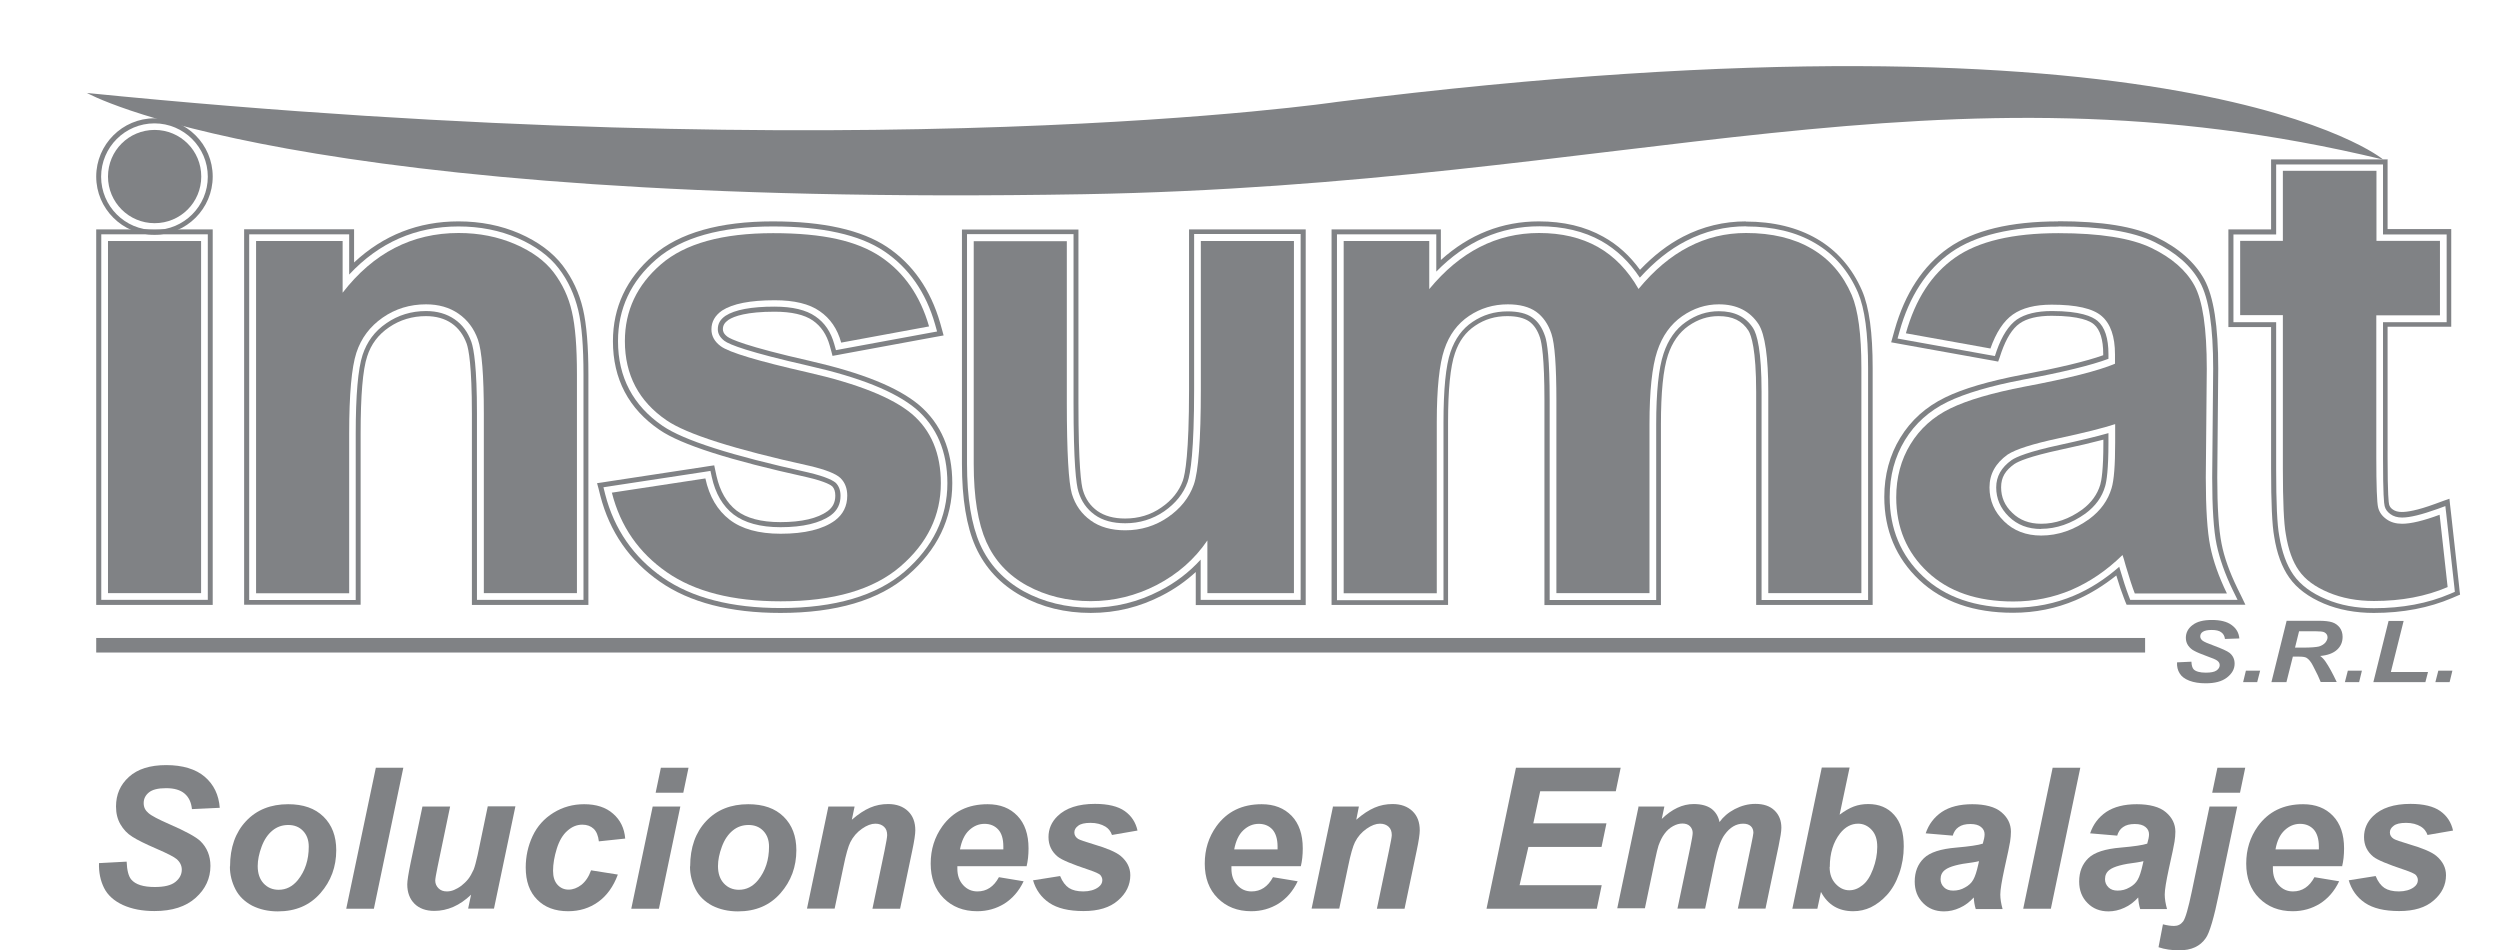
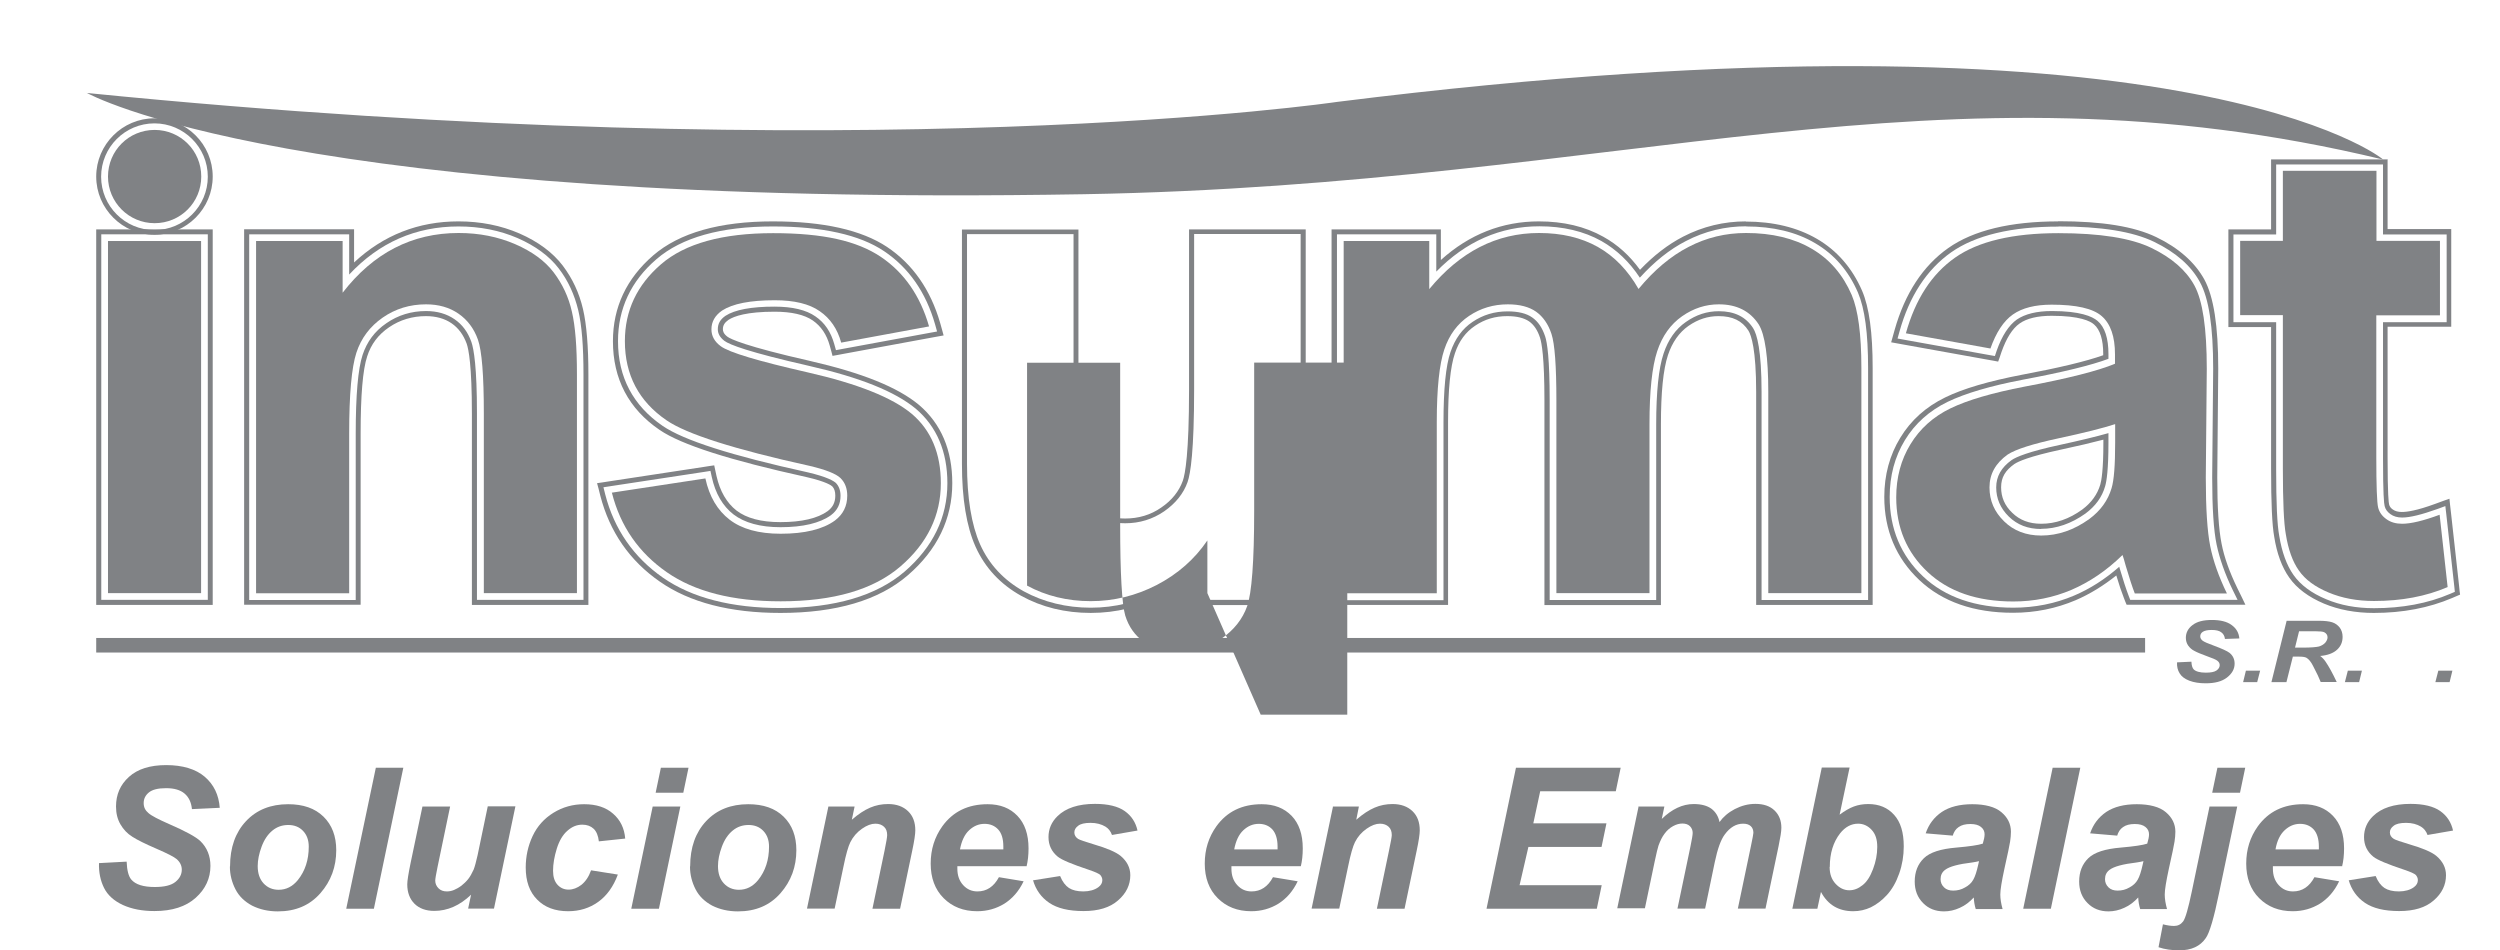
<svg xmlns="http://www.w3.org/2000/svg" id="Layer_1" data-name="Layer 1" viewBox="0 0 152.79 58.08">
  <defs>
    <style>      .cls-1 {        fill: #808285;      }    </style>
  </defs>
  <rect class="cls-1" x="6.6" y="14.73" width="5.69" height="21.52" />
  <path class="cls-1" d="M35.26,36.25h-5.69v-10.98c0-2.32-.12-3.83-.36-4.51-.24-.68-.64-1.21-1.19-1.59-.55-.38-1.21-.57-1.98-.57-.99,0-1.87.27-2.65.81-.78.54-1.32,1.26-1.61,2.15-.29.89-.44,2.54-.44,4.95v9.75h-5.69V14.73h5.29v3.16c1.88-2.43,4.24-3.65,7.09-3.65,1.26,0,2.4.23,3.45.68,1.04.45,1.83,1.03,2.36,1.73.53.7.91,1.5,1.11,2.39.21.89.31,2.17.31,3.83v13.38Z" />
  <path class="cls-1" d="M37.39,30.11l5.72-.87c.24,1.11.74,1.95,1.48,2.52.74.57,1.78.86,3.12.86,1.47,0,2.58-.27,3.32-.81.5-.38.75-.88.75-1.52,0-.43-.13-.79-.41-1.07-.28-.27-.92-.52-1.9-.75-4.59-1.01-7.51-1.94-8.73-2.78-1.7-1.16-2.55-2.78-2.55-4.84,0-1.87.74-3.43,2.21-4.7,1.47-1.27,3.76-1.9,6.85-1.9s5.13.48,6.57,1.44c1.43.96,2.42,2.38,2.96,4.26l-5.37.99c-.23-.84-.67-1.48-1.31-1.92-.64-.45-1.56-.67-2.75-.67-1.5,0-2.57.21-3.22.63-.43.3-.65.68-.65,1.15,0,.41.19.75.57,1.03.51.38,2.29.91,5.32,1.6,3.03.69,5.15,1.53,6.35,2.53,1.19,1.01,1.78,2.43,1.78,4.24,0,1.97-.82,3.67-2.47,5.09-1.65,1.42-4.09,2.13-7.32,2.13-2.93,0-5.25-.59-6.96-1.78-1.71-1.19-2.83-2.8-3.35-4.84" />
-   <path class="cls-1" d="M73.79,36.25v-3.22c-.78,1.15-1.81,2.05-3.09,2.72-1.28.66-2.63.99-4.04.99s-2.74-.32-3.89-.95c-1.15-.63-1.98-1.53-2.49-2.67-.51-1.15-.77-2.74-.77-4.76v-13.62h5.69v9.89c0,3.03.11,4.88.31,5.56.21.68.59,1.22,1.15,1.62.55.4,1.26.6,2.11.6.97,0,1.84-.27,2.61-.8.77-.53,1.3-1.2,1.58-1.99.28-.79.43-2.73.43-5.81v-9.08h5.69v21.52h-5.29Z" />
+   <path class="cls-1" d="M73.79,36.25v-3.22c-.78,1.15-1.81,2.05-3.09,2.72-1.28.66-2.63.99-4.04.99s-2.74-.32-3.89-.95v-13.62h5.69v9.89c0,3.03.11,4.88.31,5.56.21.68.59,1.22,1.15,1.62.55.4,1.26.6,2.11.6.97,0,1.84-.27,2.61-.8.77-.53,1.3-1.2,1.58-1.99.28-.79.43-2.73.43-5.81v-9.08h5.69v21.52h-5.29Z" />
  <path class="cls-1" d="M82.1,14.73h5.25v2.94c1.88-2.28,4.11-3.43,6.71-3.43,1.38,0,2.57.28,3.59.85,1.01.57,1.84,1.43,2.49,2.57.95-1.15,1.97-2.01,3.06-2.57,1.09-.57,2.26-.85,3.51-.85,1.58,0,2.92.32,4.01.96,1.1.64,1.91,1.58,2.45,2.83.39.92.59,2.4.59,4.46v13.76h-5.69v-12.3c0-2.13-.2-3.51-.59-4.13-.53-.81-1.34-1.22-2.43-1.22-.8,0-1.55.24-2.25.73-.7.49-1.21,1.2-1.52,2.14-.31.94-.47,2.42-.47,4.45v10.33h-5.69v-11.79c0-2.09-.1-3.45-.3-4.05-.2-.61-.52-1.06-.94-1.36-.43-.3-1-.45-1.73-.45-.88,0-1.67.24-2.37.71-.7.47-1.21,1.15-1.51,2.05-.3.89-.46,2.37-.46,4.44v10.46h-5.69V14.73Z" />
  <path class="cls-1" d="M121.65,21.3l-5.17-.93c.58-2.08,1.58-3.62,3-4.62,1.42-1,3.53-1.5,6.32-1.5,2.54,0,4.43.3,5.68.9,1.24.6,2.12,1.36,2.63,2.29.51.93.76,2.62.76,5.1l-.06,6.65c0,1.89.09,3.29.27,4.19.18.9.52,1.86,1.02,2.89h-5.63c-.15-.38-.33-.94-.55-1.68-.09-.34-.16-.56-.2-.67-.97.95-2.01,1.65-3.12,2.13-1.11.47-2.29.71-3.55.71-2.22,0-3.96-.6-5.24-1.8s-1.92-2.72-1.92-4.56c0-1.22.29-2.3.87-3.25.58-.95,1.39-1.68,2.44-2.19,1.05-.51,2.56-.95,4.53-1.33,2.66-.5,4.51-.97,5.53-1.4v-.57c0-1.09-.27-1.87-.81-2.34-.54-.47-1.56-.7-3.06-.7-1.01,0-1.8.2-2.37.6s-1.03,1.1-1.38,2.1M129.27,25.92c-.73.24-1.88.53-3.47.87-1.58.34-2.61.67-3.1.99-.74.53-1.11,1.19-1.11,2.01s.3,1.49.89,2.07c.59.58,1.35.87,2.27.87,1.03,0,2.01-.34,2.94-1.01.69-.51,1.14-1.14,1.36-1.88.15-.49.22-1.41.22-2.78v-1.13Z" />
  <path class="cls-1" d="M149.12,14.73v4.54h-3.89v8.67c0,1.76.04,2.78.11,3.07.07.29.24.53.51.72.26.19.58.28.96.28.53,0,1.29-.18,2.29-.55l.49,4.42c-1.33.57-2.82.85-4.5.85-1.03,0-1.95-.17-2.78-.52-.82-.34-1.43-.79-1.81-1.34-.39-.55-.65-1.29-.8-2.22-.12-.66-.18-2-.18-4.01v-9.38h-2.61v-4.54h2.61v-4.28h5.72v4.28h3.89Z" />
  <path class="cls-1" d="M6.6,10.79c0,1.57,1.27,2.85,2.85,2.85s2.85-1.27,2.85-2.85-1.27-2.85-2.85-2.85-2.85,1.27-2.85,2.85" />
  <path class="cls-1" d="M12.7,14.32v22.34h-6.51V14.32h6.51ZM13,14.02h-7.12v22.95h7.12V14.02Z" />
  <path class="cls-1" d="M28.02,13.84c1.31,0,2.52.24,3.61.71,1.1.48,1.95,1.11,2.52,1.86.57.74.96,1.6,1.19,2.55.22.92.32,2.24.32,3.92v13.78h-6.51v-11.39c0-2.82-.19-3.93-.34-4.37-.22-.61-.55-1.06-1.03-1.39-.48-.33-1.06-.5-1.74-.5-.9,0-1.71.25-2.42.74-.72.49-1.19,1.13-1.46,1.94-.28.85-.42,2.47-.42,4.82v10.16h-6.51V14.32h6.11v2.46c1.83-1.96,4.07-2.94,6.68-2.94M28.02,13.53c-2.45,0-4.59.84-6.38,2.51v-2.03h-6.72v22.95h7.12v-10.46c0-2.32.13-3.91.4-4.72.24-.75.68-1.33,1.34-1.78.66-.45,1.42-.68,2.25-.68.62,0,1.15.15,1.57.44.42.29.72.7.92,1.24.12.34.32,1.34.32,4.27v11.7h7.12v-14.09c0-1.71-.11-3.05-.33-3.99-.23-.99-.65-1.88-1.24-2.66-.61-.8-1.5-1.46-2.64-1.96-1.13-.49-2.38-.74-3.73-.74" />
  <path class="cls-1" d="M47.24,13.84c3.01,0,5.3.51,6.79,1.51,1.51,1.01,2.56,2.52,3.12,4.48l.12.43-.44.08-5.37.99-.37.07-.1-.36c-.21-.75-.58-1.31-1.15-1.7-.57-.4-1.41-.6-2.51-.6-1.41,0-2.42.19-2.99.56-.32.22-.47.48-.47.82,0,.27.13.5.4.71.32.24,1.48.69,5.17,1.53,3.13.71,5.26,1.57,6.53,2.62,1.28,1.09,1.93,2.62,1.93,4.55,0,2.09-.88,3.9-2.61,5.4-1.72,1.48-4.27,2.23-7.58,2.23-3,0-5.42-.62-7.2-1.86-1.78-1.24-2.97-2.95-3.52-5.08l-.11-.44.45-.07,5.71-.87.38-.06.08.37c.22,1.01.67,1.78,1.33,2.29.67.51,1.63.78,2.87.78,1.38,0,2.41-.25,3.08-.73.4-.3.59-.69.59-1.19,0-.33-.1-.59-.28-.78-.13-.12-.52-.37-1.71-.65-4.69-1.03-7.59-1.96-8.88-2.84-1.81-1.24-2.73-2.98-2.73-5.18,0-1.98.79-3.67,2.35-5.01,1.54-1.33,3.94-2,7.12-2M47.24,13.53c-3.26,0-5.72.7-7.32,2.08-1.63,1.41-2.46,3.17-2.46,5.24,0,2.31.96,4.14,2.86,5.43,1.32.9,4.26,1.84,8.98,2.88,1.22.28,1.52.52,1.57.57.12.13.18.31.18.56,0,.41-.15.71-.47.95-.61.44-1.58.67-2.89.67-1.17,0-2.07-.24-2.68-.71-.6-.47-1.01-1.18-1.22-2.11l-.08-.37-.06-.28-.28.04-.38.06-5.71.87-.45.07-.34.05.09.33.11.44c.57,2.2,1.79,3.97,3.64,5.25,1.82,1.27,4.3,1.91,7.37,1.91,3.39,0,6.01-.77,7.78-2.3,1.8-1.55,2.72-3.45,2.72-5.63,0-2.02-.68-3.63-2.03-4.78-1.31-1.09-3.48-1.96-6.66-2.69-3.97-.9-4.86-1.34-5.05-1.48-.24-.18-.28-.34-.28-.46,0-.23.1-.4.34-.57.35-.23,1.13-.5,2.82-.5,1.03,0,1.82.18,2.34.54.5.35.84.85,1.03,1.53l.1.36.07.27.28-.05.37-.07,5.37-.99.44-.08.33-.06-.09-.33-.12-.43c-.59-2.04-1.68-3.6-3.25-4.65-1.55-1.03-3.89-1.56-6.96-1.56" />
  <path class="cls-1" d="M79.49,14.32v22.34h-6.11v-2.46c-.7.77-1.53,1.41-2.49,1.9-1.33.69-2.75,1.04-4.23,1.04s-2.88-.34-4.09-1c-1.22-.68-2.12-1.64-2.67-2.87-.53-1.19-.8-2.85-.8-4.93v-14.03h6.51v10.3c0,3.7.16,5,.3,5.44.18.6.51,1.06.99,1.41.48.35,1.11.52,1.87.52.88,0,1.68-.25,2.38-.73.69-.48,1.18-1.08,1.43-1.79.18-.51.4-1.91.4-5.67v-9.49h6.51M79.79,14.02h-7.12v9.79c0,3.91-.24,5.17-.38,5.57-.23.64-.67,1.2-1.32,1.64-.64.45-1.39.67-2.21.67-.7,0-1.26-.16-1.69-.46-.43-.31-.72-.72-.88-1.25-.11-.34-.28-1.5-.28-5.35v-10.6h-7.12v14.33c0,2.12.28,3.82.83,5.05.58,1.29,1.52,2.3,2.8,3.01,1.25.69,2.68,1.04,4.24,1.04s3-.36,4.37-1.07c.76-.39,1.44-.87,2.05-1.43v2.02h6.72V14.02Z" />
  <path class="cls-1" d="M106.71,13.84c1.65,0,3.07.34,4.22,1.02,1.17.68,2.05,1.7,2.62,3.02.42.98.62,2.49.62,4.62v14.17h-6.51v-12.71c0-2.55-.28-3.54-.52-3.91-.45-.69-1.13-1.03-2.09-1.03-.72,0-1.38.21-2.02.66-.62.43-1.08,1.08-1.36,1.93-.3.89-.45,2.35-.45,4.32v10.74h-6.51v-12.2c0-2.54-.15-3.54-.28-3.92-.18-.53-.43-.9-.79-1.15-.35-.25-.86-.37-1.5-.37-.8,0-1.5.21-2.14.64-.63.42-1.07,1.03-1.35,1.84-.29.84-.43,2.29-.43,4.31v10.86h-6.51V14.32h6.07v2.28c1.8-1.84,3.92-2.77,6.3-2.77,1.44,0,2.72.3,3.79.9.92.52,1.71,1.27,2.35,2.24.88-.97,1.82-1.73,2.82-2.24,1.15-.6,2.39-.9,3.69-.9M106.71,13.53c-1.35,0-2.64.31-3.84.93-.93.48-1.81,1.16-2.64,2.03-.62-.86-1.37-1.54-2.24-2.02-1.12-.63-2.44-.94-3.94-.94-2.24,0-4.25.79-5.99,2.36v-1.87h-6.68v22.95h7.12v-11.17c0-1.98.14-3.4.42-4.21.25-.75.66-1.3,1.23-1.68.59-.4,1.23-.59,1.97-.59.58,0,1.02.11,1.33.32.3.21.52.54.67,1,.1.3.27,1.2.27,3.83v12.51h7.12v-11.05c0-1.94.14-3.36.43-4.23.26-.78.68-1.38,1.25-1.78.59-.41,1.19-.6,1.84-.6.86,0,1.44.28,1.83.89.17.28.47,1.14.47,3.74v13.02h7.12v-14.47c0-2.17-.21-3.72-.65-4.74-.6-1.38-1.53-2.45-2.75-3.16-1.2-.7-2.67-1.06-4.37-1.06" />
  <path class="cls-1" d="M125.8,13.84c2.63,0,4.54.31,5.85.94,1.32.64,2.26,1.46,2.8,2.46.55,1,.81,2.73.81,5.3l-.06,6.64c0,1.86.09,3.24.27,4.1.18.86.51,1.8.99,2.79l.29.59h-6.56l-.1-.26c-.15-.39-.34-.97-.56-1.72,0-.01,0-.03-.01-.04-.87.76-1.79,1.35-2.76,1.76-1.15.49-2.4.74-3.71.74-2.31,0-4.17-.64-5.52-1.91-1.36-1.28-2.04-2.91-2.04-4.86,0-1.29.31-2.45.93-3.47.62-1.02,1.5-1.8,2.61-2.34,1.08-.52,2.63-.98,4.63-1.36,2.41-.45,4.16-.88,5.2-1.27v-.29c0-.96-.22-1.65-.67-2.03-.32-.27-1.06-.6-2.79-.6-.92,0-1.64.18-2.14.52-.49.35-.91.99-1.23,1.9l-.11.33-.34-.06-5.17-.93-.44-.08.12-.43c.6-2.16,1.67-3.79,3.16-4.84,1.48-1.04,3.69-1.57,6.56-1.57M124.75,32.32c.93,0,1.84-.32,2.7-.93.62-.46,1.02-1.01,1.21-1.68.09-.31.2-1.02.2-2.66v-.58c-.73.21-1.73.45-2.97.72-1.9.41-2.66.73-2.95.93-.63.45-.94,1-.94,1.67s.25,1.27.77,1.78c.52.51,1.17.76,1.98.76M125.8,13.53c-2.93,0-5.2.55-6.73,1.63-1.55,1.09-2.65,2.78-3.28,5.01l-.12.43-.09.32.33.06.44.08,5.17.93.34.06.26.05.09-.25.11-.33c.3-.85.67-1.44,1.11-1.75.44-.31,1.1-.47,1.96-.47,1.73,0,2.37.33,2.59.53.37.32.56.93.56,1.8v.08c-1.04.37-2.7.77-4.95,1.19-2.03.39-3.61.85-4.71,1.39-1.17.57-2.09,1.39-2.74,2.46-.65,1.06-.98,2.28-.98,3.62,0,2.03.72,3.74,2.14,5.08,1.41,1.33,3.33,2,5.73,2,1.35,0,2.63-.26,3.83-.77.86-.37,1.69-.88,2.48-1.51.17.57.32,1.01.45,1.34l.1.26.08.19h7.26l-.21-.44-.29-.59c-.47-.97-.8-1.88-.96-2.72-.17-.85-.26-2.21-.26-4.04l.06-6.64c0-2.62-.28-4.4-.85-5.45-.58-1.05-1.57-1.93-2.94-2.59-1.35-.65-3.31-.97-5.99-.97M124.75,32.01c-.73,0-1.31-.22-1.77-.67-.46-.44-.68-.95-.68-1.56s.26-1.03.81-1.42c.22-.15.89-.46,2.84-.88,1.04-.22,1.91-.43,2.6-.61v.18c0,1.69-.12,2.33-.19,2.57-.18.6-.54,1.1-1.1,1.52-.8.58-1.64.87-2.51.87" />
  <path class="cls-1" d="M145.64,10.05v4.28h3.89v5.36h-3.89v8.27c0,2.25.06,2.82.1,2.97.05.2.16.35.35.49.19.14.43.21.72.21.48,0,1.2-.18,2.15-.52l.49-.18.06.52.49,4.42.03.3-.28.12c-1.37.59-2.94.88-4.66.88-1.08,0-2.06-.18-2.93-.55-.89-.37-1.56-.87-1.99-1.48-.42-.6-.71-1.4-.87-2.38-.13-.69-.19-2.03-.19-4.09v-8.98h-2.61v-5.36h2.61v-4.28h6.53M145.94,9.74h-7.14v4.28h-2.61v5.97h2.61v8.67c0,2.07.06,3.43.19,4.14.16,1.02.47,1.87.92,2.5.46.66,1.18,1.19,2.12,1.59.91.38,1.94.57,3.05.57,1.77,0,3.37-.31,4.78-.91l.28-.12.21-.09-.03-.23-.03-.3-.49-4.42-.06-.52-.04-.39-.37.13-.49.18c-1.14.42-1.74.5-2.05.5-.23,0-.41-.05-.55-.15-.13-.09-.2-.19-.23-.32-.02-.08-.09-.53-.09-2.89v-7.96h3.89v-5.97h-3.89v-4.28Z" />
  <path class="cls-1" d="M9.44,7.54c1.79,0,3.26,1.46,3.26,3.26s-1.46,3.26-3.26,3.26-3.26-1.46-3.26-3.26,1.46-3.26,3.26-3.26M9.44,7.23c-1.96,0-3.56,1.6-3.56,3.56s1.6,3.56,3.56,3.56,3.56-1.6,3.56-3.56-1.6-3.56-3.56-3.56" />
  <rect class="cls-1" x="5.88" y="38.99" width="125.22" height=".89" />
  <path class="cls-1" d="M133.06,40.48l.87-.04c.01.23.06.39.14.47.13.13.38.2.74.2.3,0,.52-.04.65-.13.13-.09.2-.2.2-.33,0-.11-.05-.2-.16-.28-.08-.06-.29-.15-.63-.27-.35-.13-.6-.23-.76-.32-.16-.08-.28-.19-.38-.33-.09-.13-.14-.29-.14-.47,0-.31.14-.58.41-.78.27-.21.66-.31,1.18-.31s.93.1,1.21.31c.29.21.44.48.47.82l-.88.03c-.02-.18-.1-.32-.23-.41-.13-.1-.33-.14-.58-.14s-.43.04-.54.11c-.11.07-.16.17-.16.28,0,.11.05.19.15.27.1.07.32.17.66.29.51.19.84.34.98.45.21.17.31.39.31.66,0,.33-.16.61-.47.85s-.74.35-1.3.35c-.38,0-.71-.05-1-.16-.28-.11-.48-.26-.59-.45-.12-.19-.17-.41-.16-.66" />
  <polygon class="cls-1" points="137.26 40.99 138.13 40.99 137.95 41.69 137.09 41.69 137.26 40.99" />
  <path class="cls-1" d="M139.74,41.69h-.92l.93-3.75h1.98c.34,0,.61.03.8.09.19.06.34.17.46.32.12.16.18.35.18.57,0,.32-.11.58-.34.79-.23.21-.57.34-1.03.38.12.09.23.2.33.35.2.29.43.71.68,1.24h-.98c-.08-.21-.23-.54-.47-.99-.12-.24-.26-.41-.4-.49-.09-.05-.24-.07-.46-.07h-.37l-.39,1.55ZM140.26,39.58h.49c.49,0,.82-.03.98-.07.16-.05.29-.13.38-.23.09-.11.14-.22.14-.33,0-.14-.07-.24-.2-.31-.08-.04-.26-.06-.53-.06h-1.01l-.25,1.01Z" />
  <polygon class="cls-1" points="143.49 40.99 144.35 40.99 144.18 41.69 143.31 41.69 143.49 40.99" />
-   <polygon class="cls-1" points="145.05 41.69 145.98 37.95 146.9 37.95 146.12 41.07 148.39 41.07 148.23 41.69 145.05 41.69" />
  <polygon class="cls-1" points="149.02 40.99 149.88 40.99 149.71 41.69 148.84 41.69 149.02 40.99" />
  <path class="cls-1" d="M5.29,5.67s12.38,7.04,60.94,6.2c33.21-.58,52.27-8.67,79.41-2.12.11.03-12.09-10.02-63.94-3.52,0,0-28.53,4.24-76.41-.55" />
  <path class="cls-1" d="M6.05,52.75l1.69-.09c.02.54.12.9.28,1.09.26.31.74.46,1.44.46.58,0,1-.1,1.26-.31.26-.21.39-.46.39-.75,0-.25-.11-.47-.32-.65-.15-.13-.56-.34-1.23-.63-.67-.29-1.16-.53-1.47-.73-.31-.19-.55-.45-.73-.76-.18-.31-.27-.67-.27-1.09,0-.73.26-1.33.79-1.81.53-.48,1.29-.72,2.28-.72s1.8.24,2.35.71c.56.48.86,1.11.92,1.9l-1.7.08c-.04-.41-.19-.73-.45-.95-.26-.22-.63-.33-1.13-.33s-.84.09-1.05.26c-.21.17-.32.39-.32.65s.1.45.29.61c.19.17.62.39,1.28.68.99.43,1.63.78,1.9,1.04.4.39.61.9.61,1.51,0,.76-.3,1.41-.9,1.95-.6.54-1.44.81-2.52.81-.74,0-1.38-.12-1.93-.37-.54-.25-.93-.6-1.15-1.04s-.33-.95-.31-1.53" />
  <path class="cls-1" d="M14.06,52.95c0-1.16.33-2.08.98-2.77.65-.69,1.51-1.03,2.57-1.03.92,0,1.64.25,2.16.76.52.51.78,1.19.78,2.05,0,1.01-.32,1.89-.97,2.63-.65.74-1.51,1.11-2.6,1.11-.59,0-1.11-.12-1.57-.35-.45-.24-.8-.57-1.02-1-.22-.43-.34-.89-.34-1.39M18.87,51.74c0-.4-.12-.72-.35-.96-.23-.24-.53-.36-.9-.36s-.69.11-.97.34c-.28.23-.5.55-.66.98-.16.43-.24.83-.24,1.19,0,.45.12.8.36,1.06s.55.39.92.39c.46,0,.85-.2,1.17-.59.45-.56.67-1.24.67-2.05" />
  <polygon class="cls-1" points="21.16 55.54 22.97 46.92 24.65 46.92 22.85 55.54 21.16 55.54" />
  <path class="cls-1" d="M25.82,49.29h1.69l-.77,3.7c-.09.44-.14.72-.14.83,0,.18.07.34.2.47.13.13.3.19.51.19.15,0,.3-.03.44-.09.14-.06.29-.14.45-.26.15-.12.29-.25.41-.4.12-.15.23-.35.34-.59.07-.18.15-.48.24-.88l.62-2.98h1.69l-1.31,6.25h-1.58l.18-.85c-.69.66-1.44.99-2.25.99-.51,0-.92-.15-1.21-.44-.29-.29-.44-.69-.44-1.18,0-.22.07-.65.2-1.29l.73-3.48Z" />
  <path class="cls-1" d="M36.12,53.19l1.64.26c-.27.73-.67,1.29-1.2,1.67-.53.38-1.14.57-1.84.57-.8,0-1.43-.24-1.89-.71-.47-.47-.7-1.13-.7-1.96,0-.68.14-1.32.42-1.92s.71-1.08,1.28-1.43c.57-.35,1.19-.52,1.87-.52.74,0,1.33.19,1.77.58.44.38.69.89.74,1.52l-1.61.17c-.04-.35-.15-.61-.32-.77-.17-.16-.4-.25-.69-.25-.33,0-.63.12-.91.37-.28.24-.5.61-.65,1.09-.15.48-.23.94-.23,1.36,0,.37.09.65.27.85.18.2.41.3.68.3s.53-.1.78-.29c.25-.2.45-.49.59-.88" />
  <path class="cls-1" d="M39.89,49.29h1.69l-1.31,6.25h-1.69l1.31-6.25ZM40.39,46.92h1.69l-.32,1.53h-1.69l.32-1.53Z" />
  <path class="cls-1" d="M42.18,52.95c0-1.16.33-2.08.98-2.77.65-.69,1.51-1.03,2.57-1.03.92,0,1.64.25,2.16.76.52.51.78,1.19.78,2.05,0,1.01-.32,1.89-.97,2.63-.65.74-1.51,1.11-2.6,1.11-.59,0-1.11-.12-1.57-.35-.45-.24-.8-.57-1.02-1-.22-.43-.34-.89-.34-1.39M47,51.74c0-.4-.12-.72-.35-.96-.23-.24-.53-.36-.9-.36s-.69.11-.97.34c-.28.23-.5.55-.66.98-.16.43-.24.83-.24,1.19,0,.45.12.8.36,1.06s.55.39.92.39c.46,0,.85-.2,1.17-.59.45-.56.67-1.24.67-2.05" />
  <path class="cls-1" d="M50.63,49.29h1.6l-.17.81c.4-.35.77-.59,1.12-.74.35-.15.71-.22,1.1-.22.51,0,.92.15,1.22.44.3.29.44.68.44,1.17,0,.22-.06.64-.19,1.25l-.74,3.54h-1.69l.74-3.55c.11-.53.16-.85.16-.95,0-.22-.06-.39-.19-.51-.13-.12-.3-.19-.53-.19-.25,0-.52.1-.82.31-.3.21-.54.48-.71.82-.12.24-.27.74-.42,1.49l-.54,2.57h-1.69l1.31-6.25Z" />
  <path class="cls-1" d="M62.75,52.94h-4.24c0,.07,0,.12,0,.15,0,.42.12.75.36,1.01.24.26.53.38.87.38.56,0,1-.29,1.31-.87l1.51.25c-.29.61-.69,1.06-1.18,1.37-.49.3-1.04.46-1.66.46-.84,0-1.52-.27-2.05-.8-.53-.53-.79-1.24-.79-2.11s.24-1.62.71-2.28c.65-.9,1.57-1.35,2.77-1.35.77,0,1.37.24,1.82.71.45.47.68,1.13.68,1.99,0,.41-.04.77-.12,1.1M61.32,51.91c0-.08,0-.13,0-.17,0-.46-.1-.81-.31-1.04-.21-.23-.49-.35-.84-.35s-.66.13-.94.39c-.28.26-.46.65-.56,1.17h2.64Z" />
  <path class="cls-1" d="M63.15,53.8l1.64-.26c.14.35.33.59.54.73.22.14.51.21.88.21s.69-.09.92-.26c.16-.12.24-.26.24-.43,0-.11-.04-.21-.12-.31-.09-.09-.32-.19-.7-.32-1.02-.34-1.65-.6-1.9-.8-.38-.31-.57-.71-.57-1.2s.18-.92.55-1.28c.51-.5,1.28-.75,2.29-.75.8,0,1.41.15,1.82.44.41.29.67.69.78,1.19l-1.56.27c-.08-.23-.22-.4-.4-.51-.25-.15-.55-.23-.91-.23s-.61.06-.76.18c-.16.12-.23.25-.23.41s.08.29.23.39c.1.06.41.17.95.33.82.24,1.37.48,1.65.71.39.33.59.72.59,1.18,0,.59-.25,1.11-.75,1.54-.5.44-1.2.65-2.11.65s-1.6-.17-2.09-.5c-.49-.33-.83-.8-1-1.4" />
  <path class="cls-1" d="M79.5,52.94h-4.24c0,.07,0,.12,0,.15,0,.42.12.75.36,1.01.24.26.53.38.87.38.56,0,1-.29,1.31-.87l1.51.25c-.29.61-.69,1.06-1.18,1.37-.49.3-1.04.46-1.66.46-.84,0-1.52-.27-2.05-.8-.53-.53-.79-1.24-.79-2.11s.24-1.62.71-2.28c.65-.9,1.57-1.35,2.77-1.35.77,0,1.37.24,1.83.71.45.47.68,1.13.68,1.99,0,.41-.04.77-.12,1.1M78.08,51.91c0-.08,0-.13,0-.17,0-.46-.11-.81-.31-1.04-.21-.23-.49-.35-.84-.35s-.66.13-.94.39c-.28.26-.46.65-.56,1.17h2.64Z" />
  <path class="cls-1" d="M81.45,49.29h1.6l-.16.81c.4-.35.77-.59,1.12-.74.35-.15.71-.22,1.1-.22.51,0,.92.15,1.22.44.3.29.44.68.44,1.17,0,.22-.06.64-.19,1.25l-.74,3.54h-1.69l.74-3.55c.11-.53.17-.85.17-.95,0-.22-.06-.39-.19-.51-.13-.12-.3-.19-.53-.19-.25,0-.52.1-.82.31-.3.21-.54.48-.71.82-.12.24-.27.74-.42,1.49l-.54,2.57h-1.69l1.31-6.25Z" />
  <polygon class="cls-1" points="90.85 55.54 92.65 46.92 99.05 46.92 98.75 48.36 94.13 48.36 93.71 50.32 98.18 50.32 97.88 51.76 93.41 51.76 92.87 54.1 97.89 54.1 97.59 55.54 90.85 55.54" />
  <path class="cls-1" d="M100.13,49.29h1.59l-.16.76c.62-.6,1.27-.91,1.95-.91.47,0,.83.1,1.09.29.26.2.42.47.49.81.22-.31.53-.58.93-.79.41-.21.82-.32,1.26-.32.5,0,.89.13,1.17.4.28.27.42.62.42,1.06,0,.22-.06.59-.17,1.12l-.8,3.82h-1.69l.8-3.82c.1-.48.15-.75.15-.81,0-.17-.05-.31-.16-.41-.11-.1-.26-.15-.47-.15-.42,0-.8.22-1.12.66-.24.32-.44.88-.61,1.69l-.59,2.84h-1.69l.79-3.78c.09-.44.14-.72.14-.85,0-.16-.06-.3-.17-.41-.11-.11-.27-.16-.46-.16-.18,0-.37.05-.57.16-.2.11-.37.26-.51.45-.15.19-.27.44-.38.74-.05.14-.12.46-.23.96l-.6,2.87h-1.69l1.31-6.25Z" />
  <path class="cls-1" d="M109.54,55.54l1.8-8.63h1.7l-.61,2.88c.31-.23.6-.4.87-.5.27-.1.56-.15.88-.15.66,0,1.19.22,1.58.66.4.44.59,1.08.59,1.93,0,.57-.09,1.12-.28,1.66-.19.54-.44.97-.75,1.31-.31.34-.64.58-.98.75-.34.16-.7.24-1.08.24-.89,0-1.55-.39-1.97-1.18l-.22,1.03h-1.54ZM111.82,52.99c0,.42.12.76.36,1.02.24.26.52.4.84.4.28,0,.55-.1.81-.31.26-.2.47-.53.64-.98.17-.45.26-.9.26-1.36s-.11-.79-.34-1.04-.51-.38-.83-.38c-.42,0-.79.2-1.1.59-.42.54-.63,1.22-.63,2.05" />
  <path class="cls-1" d="M119.34,51.07l-1.65-.14c.19-.56.52-.99.99-1.31.47-.31,1.09-.47,1.86-.47s1.4.16,1.78.49c.38.32.58.72.58,1.19,0,.19-.02.39-.05.6-.03.21-.15.77-.35,1.67-.16.75-.25,1.27-.25,1.57,0,.27.05.56.14.89h-1.64c-.07-.23-.11-.46-.12-.71-.25.27-.53.49-.85.63-.32.15-.65.22-.97.22-.52,0-.95-.17-1.28-.51-.34-.34-.51-.78-.51-1.31,0-.6.19-1.07.56-1.43.37-.36,1.03-.57,1.99-.65.8-.07,1.34-.15,1.61-.24.07-.23.11-.42.11-.57,0-.18-.07-.33-.22-.45-.15-.12-.36-.18-.65-.18-.3,0-.54.06-.72.19-.18.12-.29.3-.36.53M120.95,52.63c-.1.03-.24.05-.41.08-.85.1-1.4.25-1.66.45-.19.14-.28.33-.28.57,0,.2.07.36.21.5.14.14.33.2.56.2.26,0,.5-.06.72-.19.23-.12.4-.28.51-.48.11-.19.21-.5.3-.91l.05-.22Z" />
  <polygon class="cls-1" points="123.65 55.54 125.45 46.92 127.14 46.92 125.34 55.54 123.65 55.54" />
  <path class="cls-1" d="M129.39,51.07l-1.65-.14c.19-.56.52-.99.99-1.31.47-.31,1.09-.47,1.86-.47s1.4.16,1.78.49c.38.32.58.72.58,1.19,0,.19-.02.39-.05.6-.03.21-.15.77-.35,1.67-.16.75-.25,1.27-.25,1.57,0,.27.05.56.14.89h-1.64c-.07-.23-.11-.46-.12-.71-.25.27-.53.49-.85.63-.32.15-.65.22-.97.22-.52,0-.95-.17-1.28-.51-.34-.34-.51-.78-.51-1.31,0-.6.19-1.07.56-1.43.37-.36,1.03-.57,1.99-.65.8-.07,1.34-.15,1.61-.24.07-.23.11-.42.11-.57,0-.18-.07-.33-.22-.45-.15-.12-.36-.18-.65-.18-.3,0-.54.06-.72.19-.18.12-.29.3-.36.53M131,52.63c-.1.03-.24.05-.41.08-.85.1-1.4.25-1.66.45-.19.14-.28.33-.28.57,0,.2.07.36.21.5.14.14.33.2.56.2.26,0,.5-.06.72-.19.23-.12.4-.28.51-.48.11-.19.21-.5.3-.91l.05-.22Z" />
  <path class="cls-1" d="M135.03,49.29h1.7l-1.11,5.29c-.31,1.51-.58,2.43-.81,2.75-.34.5-.88.75-1.62.75-.46,0-.89-.06-1.27-.19l.27-1.4c.27.07.5.1.68.1.23,0,.41-.09.55-.27.14-.18.32-.8.54-1.86l1.08-5.18ZM135.52,46.92h1.7l-.32,1.53h-1.7l.32-1.53Z" />
  <path class="cls-1" d="M143.15,52.94h-4.24c0,.07,0,.12,0,.15,0,.42.12.75.36,1.01.24.26.53.38.87.38.56,0,1-.29,1.31-.87l1.51.25c-.29.61-.69,1.06-1.18,1.37-.49.3-1.04.46-1.66.46-.84,0-1.52-.27-2.05-.8-.53-.53-.79-1.24-.79-2.11s.24-1.62.71-2.28c.65-.9,1.57-1.35,2.77-1.35.76,0,1.37.24,1.82.71.45.47.68,1.13.68,1.99,0,.41-.04.77-.12,1.1M141.72,51.91c0-.08,0-.13,0-.17,0-.46-.11-.81-.31-1.04-.21-.23-.49-.35-.84-.35s-.66.13-.94.39c-.28.26-.47.65-.56,1.17h2.64Z" />
  <path class="cls-1" d="M143.55,53.8l1.64-.26c.14.35.33.59.54.73.22.14.51.21.88.21s.69-.09.92-.26c.16-.12.24-.26.24-.43,0-.11-.04-.21-.12-.31-.09-.09-.32-.19-.7-.32-1.02-.34-1.65-.6-1.9-.8-.38-.31-.57-.71-.57-1.2s.18-.92.55-1.28c.51-.5,1.28-.75,2.29-.75.8,0,1.41.15,1.82.44.41.29.67.69.78,1.19l-1.56.27c-.08-.23-.22-.4-.4-.51-.25-.15-.55-.23-.91-.23s-.61.06-.76.18c-.16.12-.23.25-.23.41s.08.29.24.39c.1.06.41.17.95.33.82.24,1.38.48,1.65.71.39.33.59.72.59,1.18,0,.59-.25,1.11-.75,1.54-.5.44-1.2.65-2.11.65s-1.6-.17-2.09-.5c-.49-.33-.83-.8-1-1.4" />
</svg>